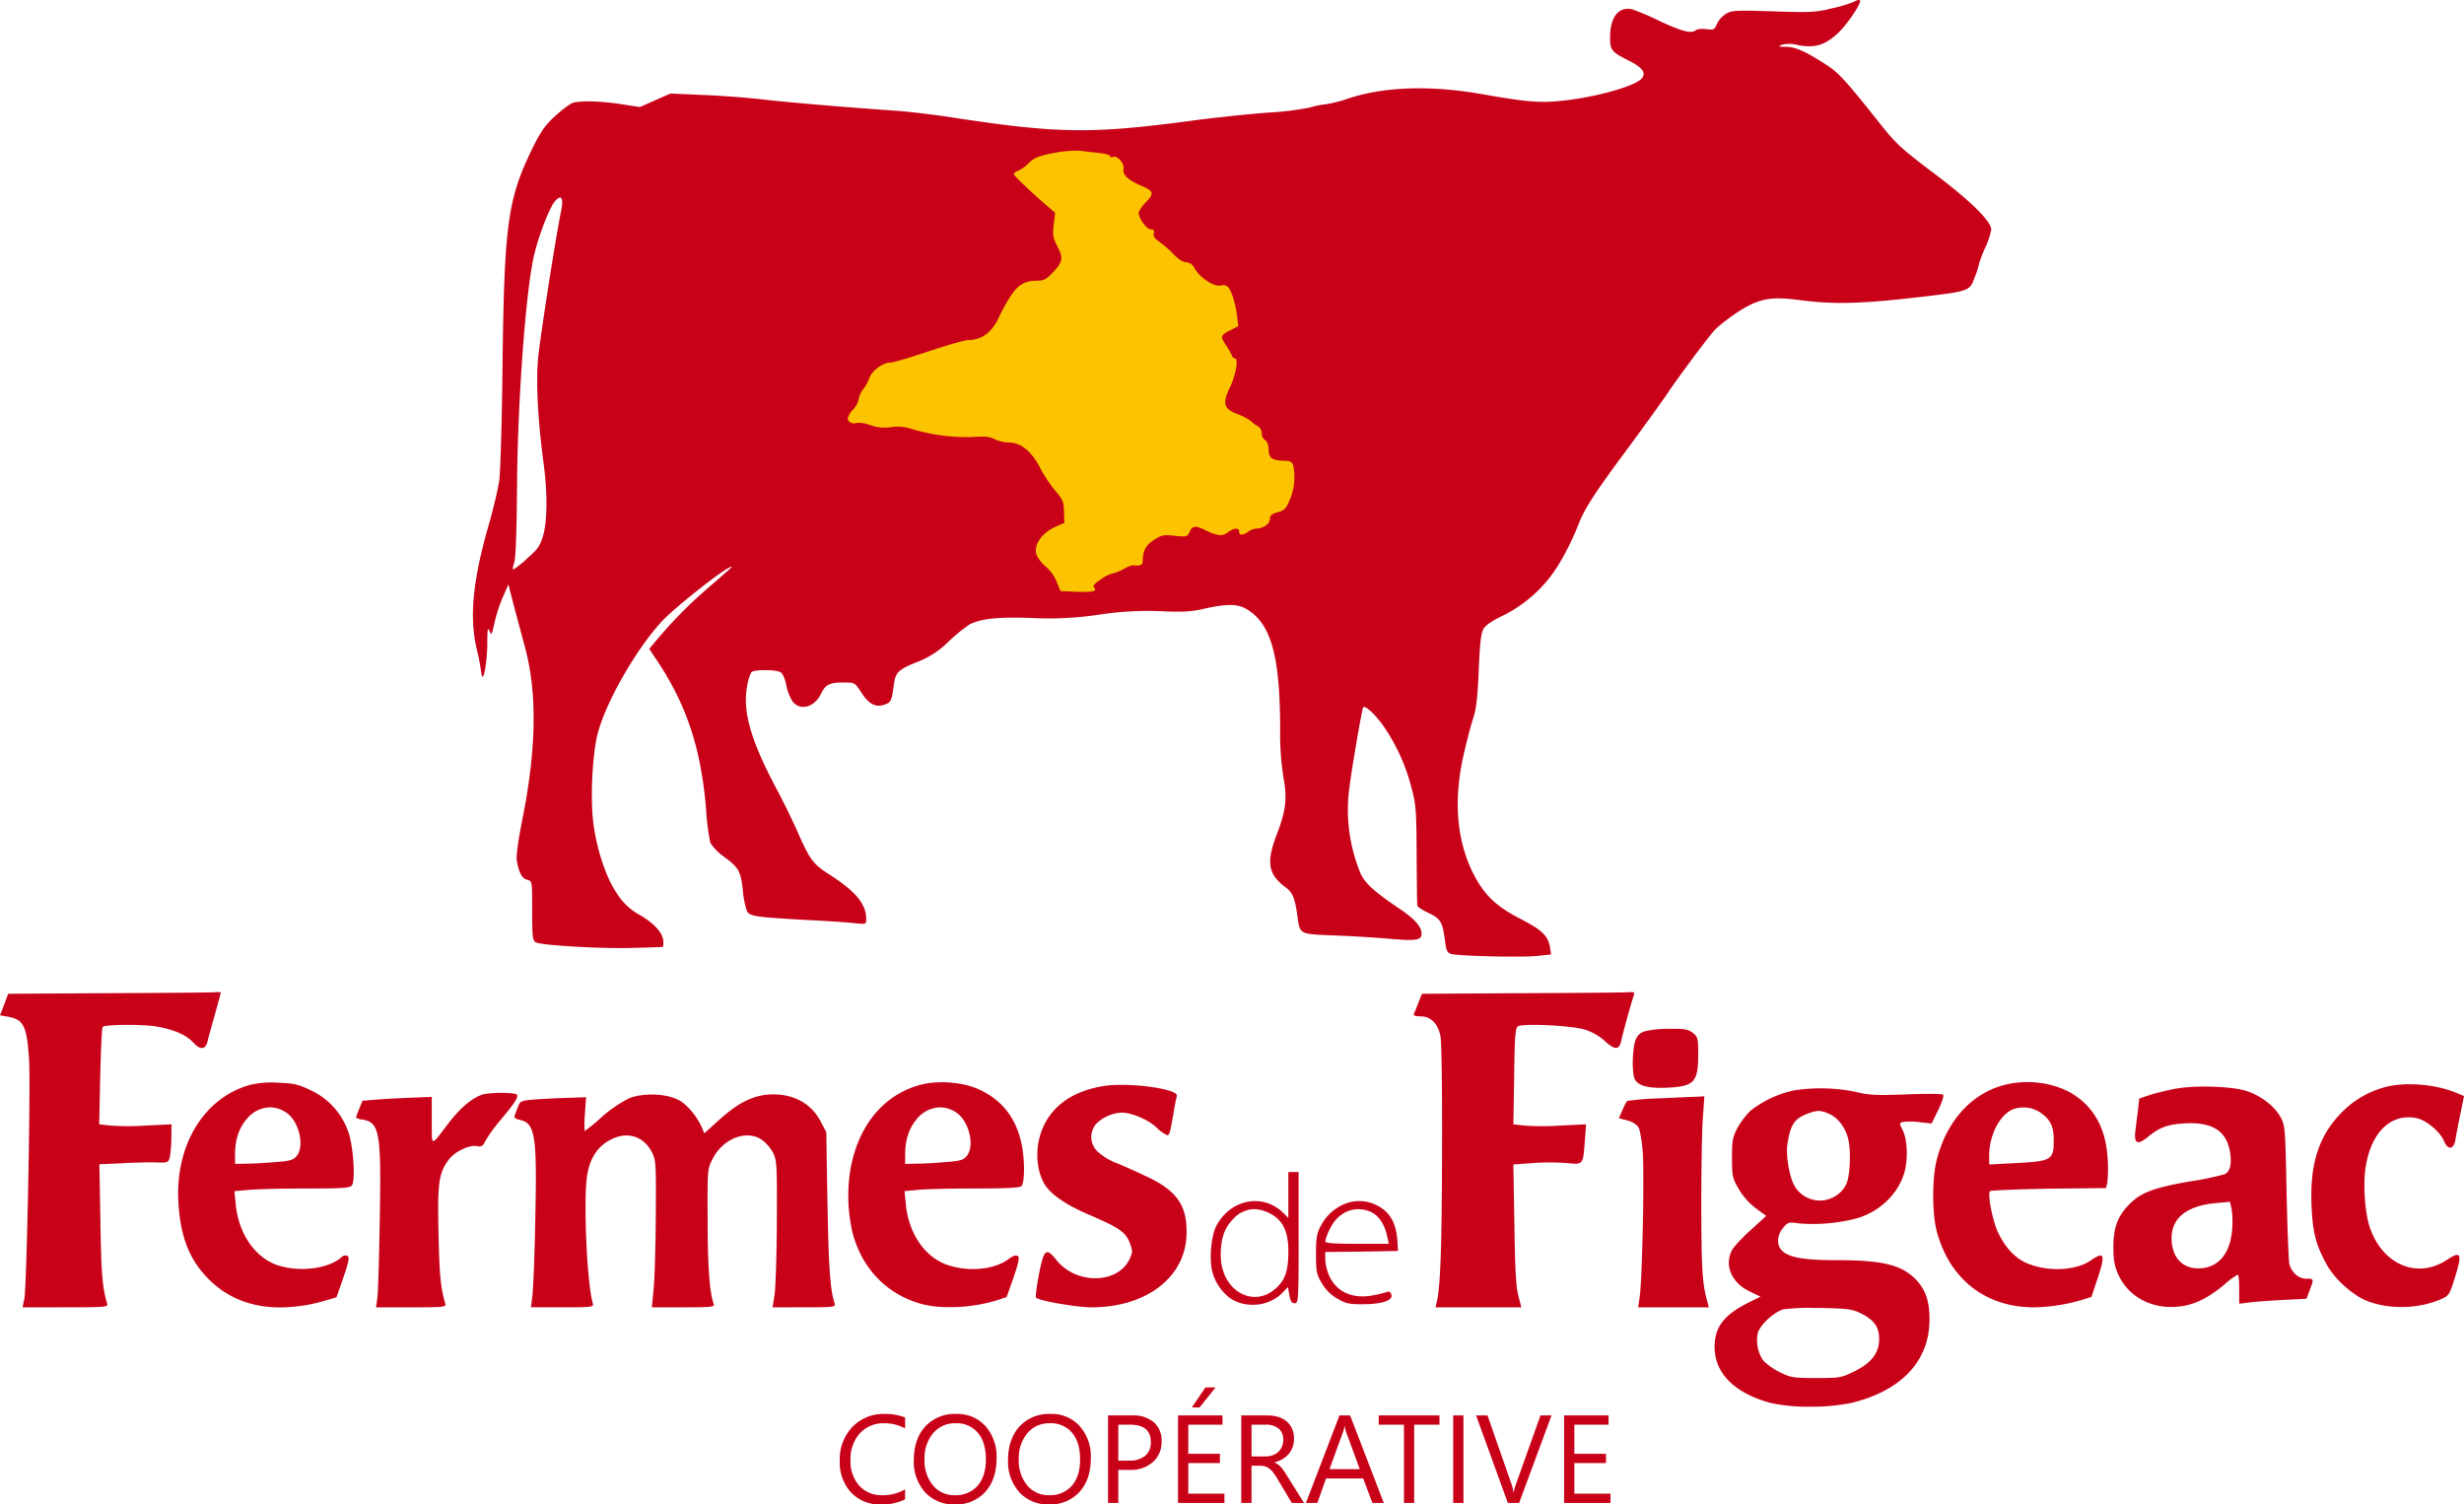
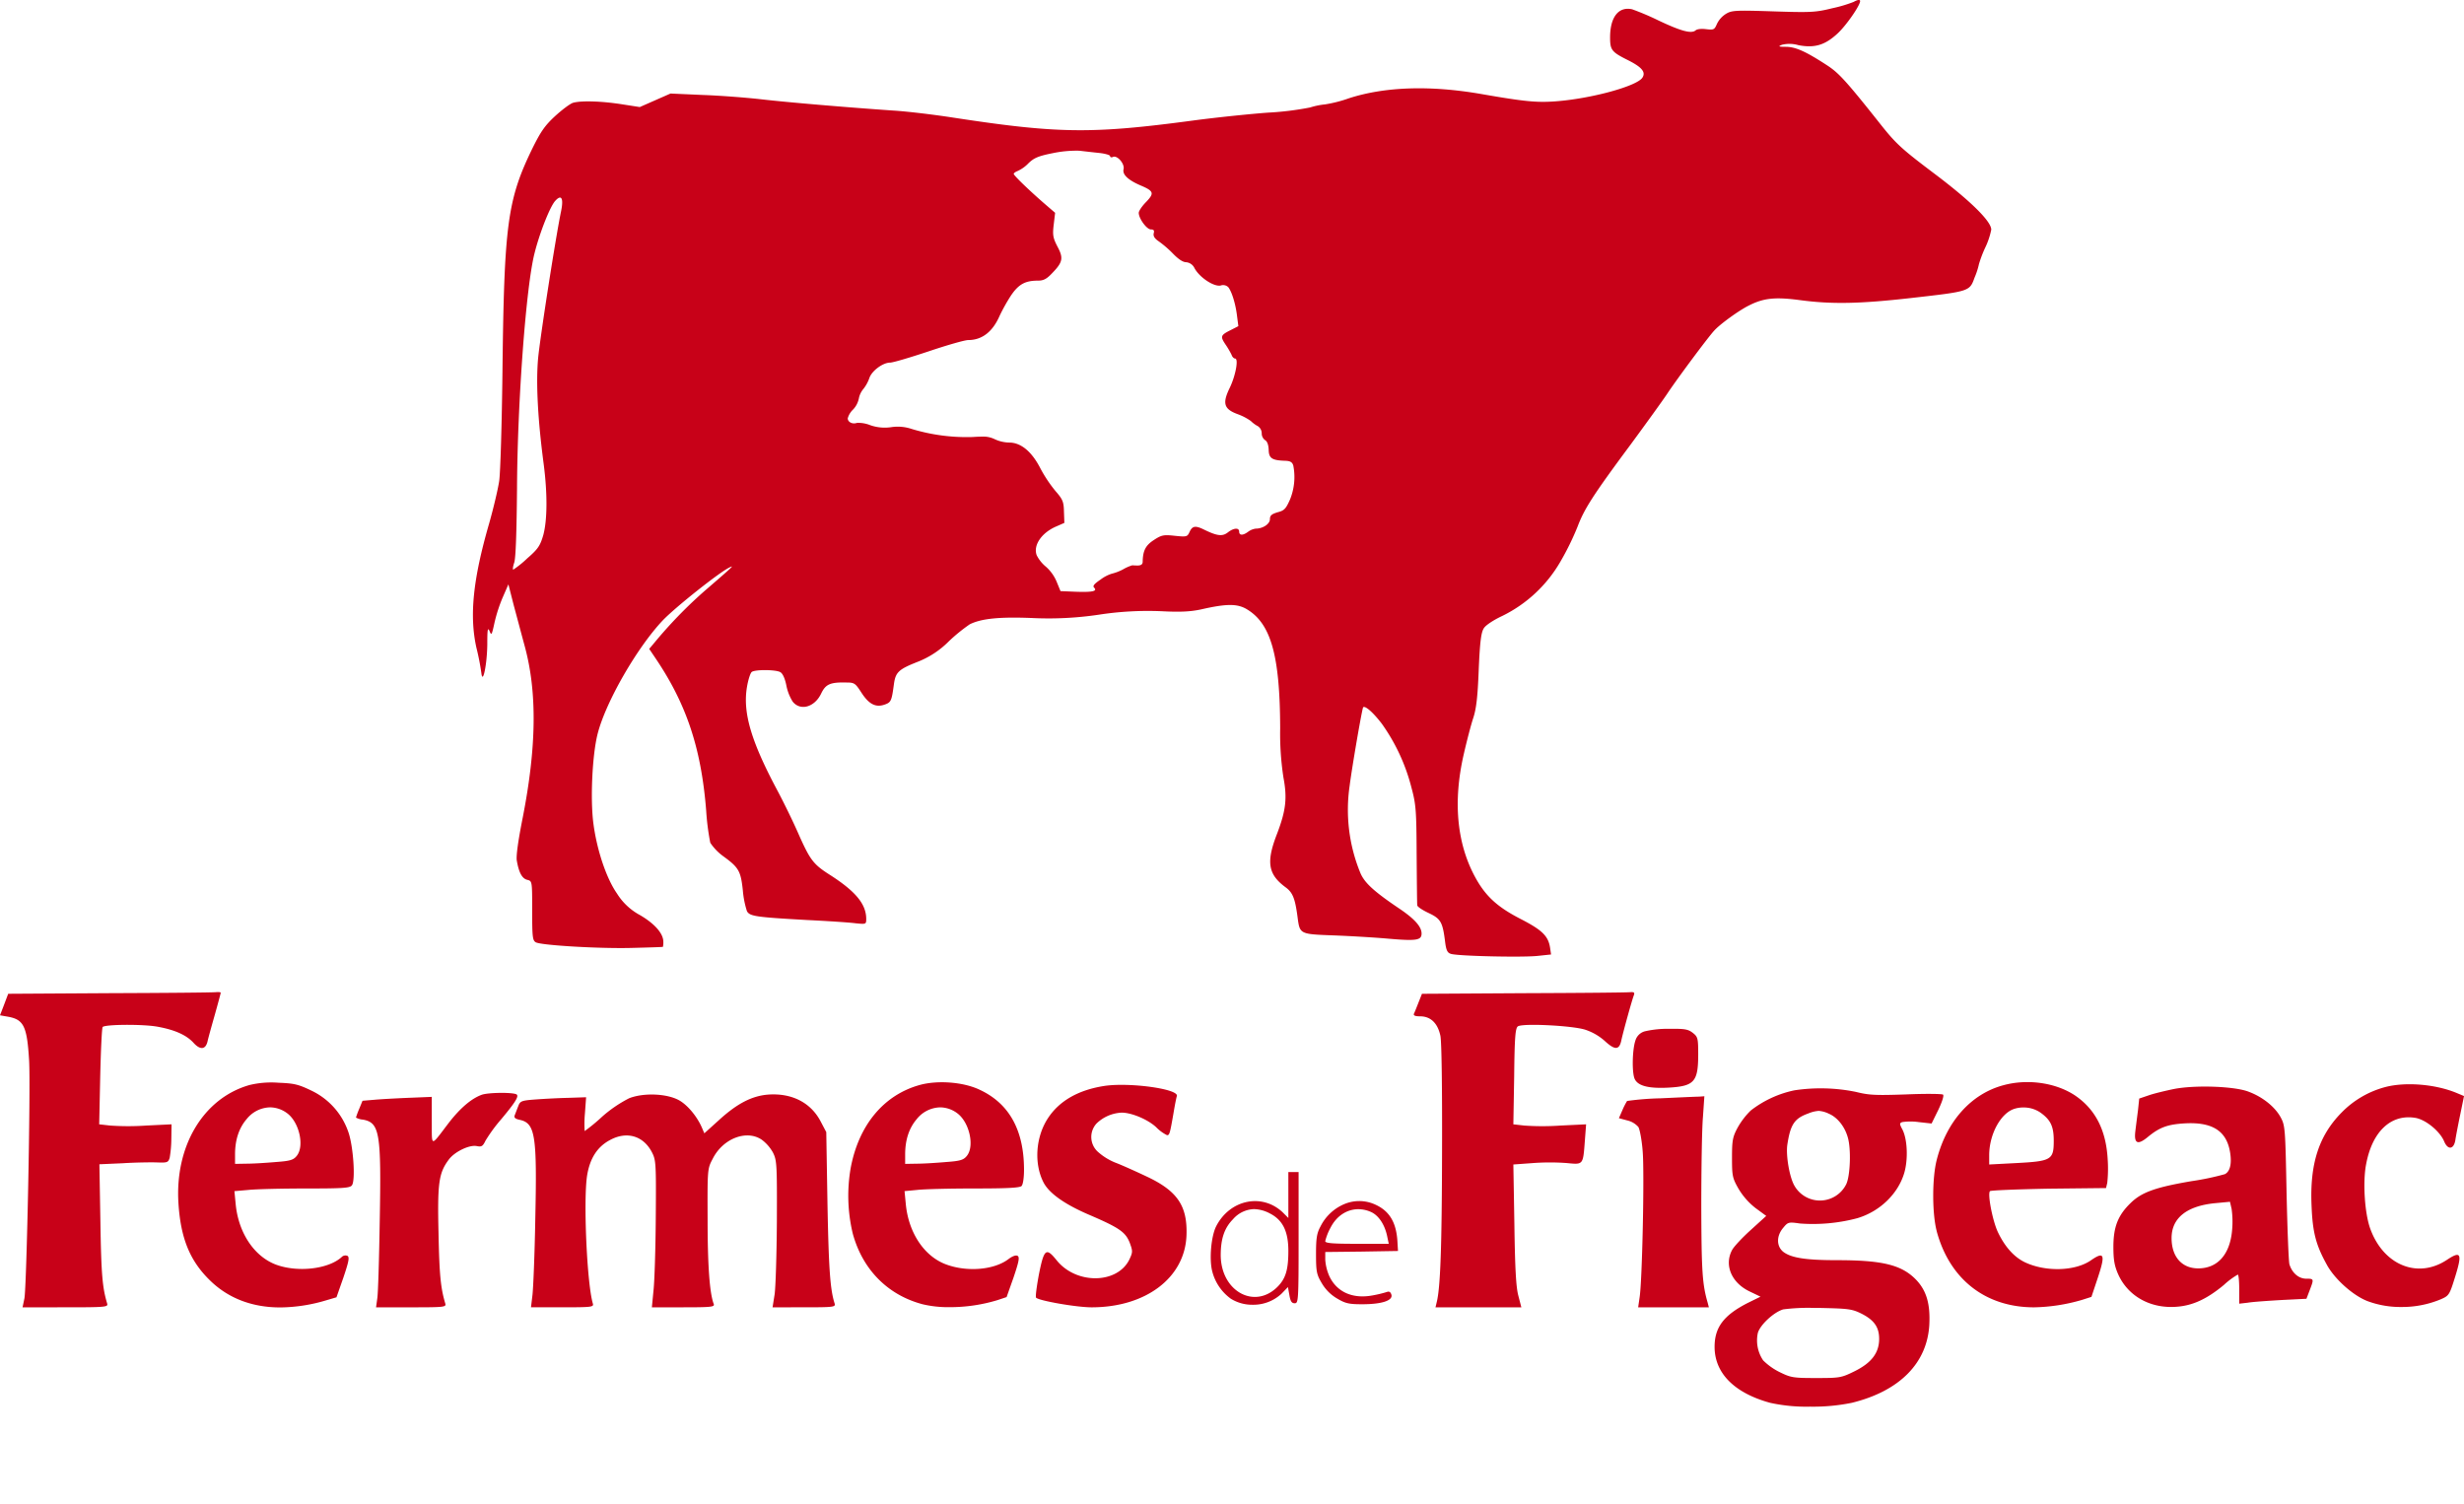
<svg xmlns="http://www.w3.org/2000/svg" width="747.564" height="456.448" viewBox="0 0 747.564 456.448">
  <g id="Logo-fermes-de-figeac" transform="translate(-987 -69.427)">
-     <path id="Tracé_18" data-name="Tracé 18" d="M940.935,145.584l47.811-5.362,26.81-2.234h23.235c7.15,0,46.47,4.021,53.172,19.66s14.746,16.979,11.618,41.555-1.788,33.511-7.15,45.129-4.915,11.171-9.83,16.532-7.15,8.043-12.062,8.49-11.171,2.234-14.746,2.234-20.107,1.787-24.129,2.234-26.81,5.362-29.043,5.362-35.746-4.468-38.427-7.6-10.727,5.364-24.131-23.236-17.426-20.107-16.979-37.087a169.4,169.4,0,0,1,4.468-33.959C932.446,173.287,940.935,145.584,940.935,145.584Z" transform="translate(301.833 -26.023)" fill="#fcc300" />
    <g id="_703598_100892350080010_1396995075_o_1_" data-name="703598_100892350080010_1396995075_o (1)" transform="translate(987 69.427)">
      <path id="Union_1" data-name="Union 1" d="M-31.651-394.279c-10.88-2.984-16.849-9.015-16.849-16.973,0-5.969,2.8-9.637,10.134-13.367l3.793-1.865-3.233-1.554C-43.34-430.65-45.64-436-43.215-440.6c.5-.995,3.046-3.73,5.658-6.093l4.725-4.29-3.3-2.425a21.168,21.168,0,0,1-5.16-5.906c-1.8-3.171-1.927-3.855-1.927-9.326,0-5.223.187-6.279,1.679-9.077a23.124,23.124,0,0,1,3.979-5.223,32.321,32.321,0,0,1,13.3-6.155,53.4,53.4,0,0,1,18.714.5c3.979.995,6.031,1.057,15.17.746,5.844-.249,10.818-.187,11.191.062.311.311-.249,2.114-1.43,4.6l-2.052,4.166-3.917-.435a17.914,17.914,0,0,0-4.974,0c-.87.311-.87.56.062,2.3,1.492,2.922,1.741,8.953.56,13.056-1.865,6.4-7.4,11.751-14.238,13.8a52.68,52.68,0,0,1-17.408,1.617c-3.482-.5-3.668-.435-5.1,1.306-2.114,2.487-2.052,5.6,0,7.274,2.425,1.865,6.9,2.549,16.351,2.549,13.8,0,19.584,1.43,23.937,5.906,3.171,3.3,4.352,7.336,4.041,13.616-.622,11.751-9.077,20.206-23.5,23.75a58.855,58.855,0,0,1-12.683,1.165A51.225,51.225,0,0,1-31.651-394.279Zm3.979-28.351c-2.922.87-7.026,4.725-7.709,7.15a10.793,10.793,0,0,0,1.617,8.331,19.177,19.177,0,0,0,4.849,3.482c3.544,1.741,4.166,1.865,11.191,1.865,7.212,0,7.647-.062,11.688-2.052,5.16-2.549,7.461-5.6,7.461-9.823,0-3.544-1.492-5.72-5.471-7.709-2.8-1.368-3.917-1.492-12.435-1.679-.659-.008-1.317-.012-1.967-.012A59.393,59.393,0,0,0-27.672-422.63Zm7.585-59.437c-4.166,1.492-5.409,3.3-6.342,9.45-.5,3.3.684,10.134,2.238,12.621a8.907,8.907,0,0,0,7.968,4.337,8.907,8.907,0,0,0,7.637-4.9c1.243-2.487,1.554-10.694.5-14.238-.933-3.357-3.233-6.155-5.782-7.212a8.377,8.377,0,0,0-3.051-.847A10.158,10.158,0,0,0-20.087-482.067Zm-485.135,50.422c-5.906-5.844-8.642-12.621-9.326-23-1.181-17.471,7.523-32.081,21.574-36.06a28.33,28.33,0,0,1,8.828-.684c4.787.187,6.031.5,10.134,2.487a21.657,21.657,0,0,1,10.942,12.31c1.554,4.166,2.3,14.921,1.119,16.351-.622.808-2.922.933-13.927.933-7.212,0-15.046.187-17.408.435l-4.29.373.373,3.855c.808,8.7,5.533,15.854,12.124,18.4,6.59,2.487,15.978,1.43,20.02-2.238a1.587,1.587,0,0,1,1.8-.373c.622.435.373,1.741-1.243,6.528l-2.114,6.031-3.171.933a49.864,49.864,0,0,1-13.893,2.144C-492.3-423.222-499.631-426.055-505.222-431.645Zm11.378-48.743c-2.363,2.736-3.544,6.342-3.544,10.756v2.86l3.606-.062c1.927,0,5.906-.249,8.766-.5,4.352-.311,5.347-.622,6.342-1.865,2.425-2.984.746-10.321-2.984-12.994a8.738,8.738,0,0,0-5.126-1.73A9.339,9.339,0,0,0-493.844-480.389ZM18.9-446.318c-1.43-5.347-1.43-16.227,0-21.7,2.984-11.689,10.445-20.02,20.268-22.631,7.336-1.99,15.792-.746,21.574,3.046,6.217,4.166,9.512,10.507,10.01,19.336a40.482,40.482,0,0,1-.124,7.274l-.373,1.554L52.9-459.25c-9.575.186-17.595.5-17.844.746-.808.746.746,8.891,2.363,12.372,2.052,4.352,4.849,7.585,8.207,9.2,6.279,2.984,15.232,2.736,20.02-.56,4.041-2.8,4.476-1.865,2.176,5.1l-1.99,5.969-2.922.933a55.126,55.126,0,0,1-14.486,2.238c-14.735,0-25.615-8.518-29.532-23.066ZM42.521-483.5c-4.166,1.243-7.709,7.709-7.709,14.113v2.8l8.269-.435c10.632-.56,11.315-.995,11.315-6.777,0-4.352-.933-6.342-4.1-8.58a8.973,8.973,0,0,0-5.154-1.506,8.546,8.546,0,0,0-2.618.387ZM-60.935-423.252H-71.69l.435-2.984c.808-5.036,1.492-38.05.933-44.391-.249-3.3-.87-6.59-1.306-7.336a6.44,6.44,0,0,0-3.357-1.99l-2.549-.684,1.057-2.425a20.615,20.615,0,0,1,1.43-2.8,88.149,88.149,0,0,1,10.2-.808c5.409-.249,10.569-.5,11.564-.5l1.679-.124-.435,6.342c-.311,3.544-.5,15.792-.5,27.232.062,19.46.311,23.439,1.927,29.035l.373,1.43Zm-59.189,0h-13.056l.373-1.554c1.119-4.476,1.554-16.662,1.617-45.7.062-19.025-.124-33.262-.5-35.128-.808-3.793-2.922-5.906-6.155-5.906-1.492,0-2.114-.249-1.865-.808.187-.373.808-1.927,1.368-3.357l1.057-2.673,30.9-.186c16.973-.062,31.522-.187,32.33-.311,1.119-.062,1.368.124,1.057.933-.56,1.43-3.3,11.315-3.793,13.678-.622,2.984-1.927,3.046-4.974.249a16.828,16.828,0,0,0-6.031-3.482c-3.979-1.243-18.963-1.99-20.393-.995-.746.56-.995,3.109-1.119,15.17l-.249,14.548,3.3.373a78.937,78.937,0,0,0,11,0l7.772-.373-.373,4.912c-.56,7.461-.435,7.336-5.471,6.839a70.2,70.2,0,0,0-10.259,0l-5.969.435.311,18.092c.187,13.367.5,19.025,1.181,21.636l.933,3.606Zm-134.231-2.922c-.249-.249.187-3.482.87-7.15,1.554-7.709,2.176-8.145,5.347-4.228,5.906,7.4,18.4,7.274,22.071-.187,1.057-2.238,1.057-2.549.124-5.1-1.306-3.3-3.233-4.6-12.683-8.642-7.15-3.109-11.813-6.4-13.492-9.7-2.922-5.72-2.363-13.8,1.368-19.46,3.419-5.223,9.139-8.518,16.973-9.761,7.523-1.181,22.755.87,22.134,3.046-.187.56-.622,2.8-.995,5.036-1.119,6.466-1.243,6.839-1.99,6.839a12.053,12.053,0,0,1-3.3-2.425c-2.549-2.363-7.461-4.414-10.445-4.414a11.694,11.694,0,0,0-7.647,3.3,6.052,6.052,0,0,0,.622,8.766,18.03,18.03,0,0,0,5.1,3.109c1.679.622,5.844,2.487,9.264,4.1,9.512,4.414,12.621,8.953,12.31,17.906-.435,12.87-12.31,21.885-28.786,21.885-4.6,0-15.916-1.99-16.849-2.922Zm-79.954,2.922.622-3.917c.311-2.114.622-12.124.684-22.2.062-17.222,0-18.465-1.181-20.828a12.264,12.264,0,0,0-3.419-3.917c-4.6-3.109-11.751-.373-14.859,5.782-1.617,3.046-1.617,3.171-1.554,18.652,0,13.8.622,22.258,1.865,25.429.311.87-.684.995-9.2.995h-9.575l.5-5.16c.311-2.8.622-12.808.684-22.2.124-16.041.062-17.284-1.119-19.584-2.549-5.036-7.585-6.59-12.683-3.855-3.917,2.052-6.155,5.533-7.026,10.756-1.181,7.461-.062,32.827,1.741,38.92.311,1.057-.435,1.119-9.2,1.119h-9.575l.435-3.606c.249-1.927.684-12.372.87-23.128.56-25.553,0-29.159-4.787-30.154-1.368-.311-1.741-.684-1.43-1.43.249-.622.684-1.8,1.057-2.736.56-1.492.933-1.679,5.036-1.99,2.487-.187,6.963-.435,10.01-.5l5.533-.187-.373,5.1a34.323,34.323,0,0,0-.062,5.16,53.057,53.057,0,0,0,5.285-4.352,39.24,39.24,0,0,1,8.207-5.6c4.414-1.741,11.5-1.43,15.17.622,2.549,1.43,5.409,4.849,6.9,8.269l.746,1.741,4.539-4.1c5.471-4.974,9.948-7.274,14.859-7.647,7.15-.5,12.87,2.425,15.854,8.082l1.741,3.3.373,22.071c.373,19.4.808,25.74,2.176,29.967.311,1.057-.435,1.119-9.264,1.119Zm-120.3,0,.373-2.673c.249-1.43.56-12,.746-23.439.5-26.859,0-29.905-5.1-30.838a5.076,5.076,0,0,1-2.114-.622,26.131,26.131,0,0,1,.995-2.673l.995-2.425,4.414-.373c2.487-.187,7.212-.435,10.569-.56l6.031-.249v7.212c.062,8.207-.56,8.145,5.285.5,3.357-4.29,6.652-7.15,9.823-8.331,1.99-.746,9.948-.808,10.694-.062.622.622-.622,2.549-4.787,7.523a47.627,47.627,0,0,0-4.725,6.466c-.808,1.679-1.181,1.927-2.673,1.617-2.238-.435-6.715,1.741-8.456,4.1-3.046,4.1-3.482,7.026-3.109,22.631.249,12.621.684,16.476,2.052,21.077.311,1.057-.435,1.119-10.321,1.119Zm-107.248,0,.56-2.673c.684-3.357,1.927-64.038,1.43-72.245-.622-10.321-1.616-12.372-6.342-13.243l-2.487-.435,1.243-3.233,1.243-3.3,30.838-.187c16.973-.062,31.459-.186,32.268-.311.746-.062,1.368,0,1.368.187s-.808,3.171-1.8,6.715c-.995,3.482-1.99,7.088-2.176,7.958-.56,2.549-2.176,2.8-4.228.56-2.176-2.425-5.844-4.041-11.191-4.974-4.352-.746-15.605-.684-16.414.124-.249.249-.56,7.026-.746,14.984l-.311,14.548,3.3.373a79.042,79.042,0,0,0,11,0l7.647-.373-.062,4.29a35.443,35.443,0,0,1-.5,5.844c-.435,1.43-.684,1.554-3.855,1.43-1.865-.062-6.528,0-10.445.249l-7.026.311.311,17.844c.249,15.792.622,19.647,2.052,24.434.311,1.057-.56,1.119-12.683,1.119Zm273.063-.933c-10.569-2.8-18.217-10.507-21.2-21.512a49.141,49.141,0,0,1-.622-19.771c2.425-13.056,10.01-22.2,20.952-25.242,5.409-1.492,13.181-.933,18.154,1.43,9.015,4.166,13.491,12.31,13.491,24.31,0,2.425-.311,4.476-.746,4.912-.56.56-4.539.746-14.238.746-7.4,0-15.17.187-17.346.435l-3.917.373.373,3.855c.808,8.7,5.533,15.854,12.124,18.341,6.4,2.425,14.735,1.741,19.087-1.616,1.181-.87,2.176-1.243,2.736-.933.622.435.373,1.741-1.243,6.528l-2.114,5.969-2.8.933A49.7,49.7,0,0,1-280.62-423.3,33.768,33.768,0,0,1-288.8-424.184Zm-1.741-56.2c-2.363,2.736-3.544,6.342-3.544,10.756v2.86l3.606-.062c1.927,0,5.906-.249,8.766-.5,4.352-.311,5.347-.622,6.342-1.865,2.425-2.984.746-10.321-2.984-12.994a8.737,8.737,0,0,0-5.126-1.73A9.34,9.34,0,0,0-290.539-480.389Zm440.184,55.272c-4.414-1.679-10.072-6.715-12.435-11.129-3.3-5.969-4.29-9.823-4.6-17.844-.56-12.621,2.176-21.2,9.077-28.227a28.861,28.861,0,0,1,13.305-7.772c6.155-1.616,15.232-.87,21.636,1.8l2.238.933-1.119,5.471c-.622,2.984-1.306,6.528-1.492,7.772-.435,2.984-2.3,3.233-3.419.5-1.306-3.109-5.72-6.715-8.891-7.15-7.274-1.119-12.87,4.166-14.735,13.865-1.119,5.409-.5,14.984,1.181,19.709,3.979,11.129,14.424,15.419,23.315,9.512,4.228-2.8,4.663-1.927,2.487,5.1-1.741,5.6-1.865,5.782-4.414,6.9a30.543,30.543,0,0,1-11.937,2.32,28.665,28.665,0,0,1-10.2-1.761Zm-75.727-8.207c-1.119-2.549-1.43-4.414-1.43-8.269,0-6.031,1.368-9.575,5.223-13.3,3.357-3.3,7.585-4.787,18.527-6.652a80.807,80.807,0,0,0,10.072-2.114c1.554-.808,2.114-3.046,1.616-6.4-.995-6.652-5.285-9.45-13.678-9.015-5.347.311-7.772,1.181-11.5,4.29-2.922,2.363-4.041,1.8-3.606-1.865.186-1.554.56-4.476.808-6.4l.373-3.544,3.109-1.057c1.679-.56,5.1-1.368,7.523-1.865,6.528-1.243,18.465-.808,22.631.87,4.29,1.616,8.02,4.663,9.7,7.834,1.306,2.425,1.368,3.544,1.741,22.755.249,11.129.622,20.89.87,21.76.808,2.611,2.8,4.352,5.1,4.352,2.363,0,2.363.062,1.057,3.482l-.995,2.611-7.523.373c-4.166.249-8.766.56-10.2.808l-2.673.311v-4.414c0-2.425-.187-4.414-.435-4.414A23.622,23.622,0,0,0,106-430.029c-5.1,4.228-9.388,6.217-14.175,6.59q-.92.078-1.819.078c-7.234,0-13.331-3.763-16.087-9.964ZM103.2-454.836c-8.518.87-13.056,4.539-13.056,10.569,0,5.658,3.109,9.2,8.082,9.2,5.844,0,9.575-4.166,10.259-11.378a27.9,27.9,0,0,0-.124-6.652l-.5-2.176Zm-298.554,28.91a14.705,14.705,0,0,1-5.533-8.145c-.995-3.668-.373-10.756,1.181-13.8,4.166-8.082,13.927-10.134,20.206-4.166l1.679,1.679v-13.927h3.109v19.9c0,19.149-.062,19.9-1.181,19.9-.933,0-1.306-.622-1.617-2.487l-.435-2.425-1.99,2.052a12.531,12.531,0,0,1-8.725,3.312,12.236,12.236,0,0,1-6.694-1.882Zm.808-24.123c-2.673,2.673-3.793,5.969-3.793,11,.062,11,10.383,16.6,17.346,9.45,2.363-2.425,3.171-5.1,3.171-10.756,0-5.906-1.679-9.388-5.6-11.378a10.694,10.694,0,0,0-4.819-1.316,8.8,8.8,0,0,0-6.31,2.995Zm31.522,24.123a12.9,12.9,0,0,1-4.663-4.663c-1.554-2.611-1.741-3.482-1.741-8.829,0-4.849.249-6.342,1.368-8.393a14.265,14.265,0,0,1,7.4-6.839,11.665,11.665,0,0,1,9.264.249c4.228,1.927,6.279,5.347,6.652,10.942l.187,3.109-11,.187-11.067.124v2.363a14.905,14.905,0,0,0,1.181,4.849c2.238,4.912,7.088,7.088,13.118,5.969a35.673,35.673,0,0,0,4.414-1.057c.684-.249,1.119,0,1.368.87.435,1.741-2.922,2.86-8.891,2.86-3.979,0-5.1-.249-7.585-1.741Zm-2.052-21.387a16.885,16.885,0,0,0-1.554,3.979c0,.622,2.114.808,9.637.808h9.637l-.435-2.052c-.684-3.544-2.487-6.4-4.787-7.523a9.451,9.451,0,0,0-4.013-.922c-3.44,0-6.643,2.028-8.483,5.709ZM-72.81-492.7c-.808-2.114-.622-8.766.249-11.378A4.088,4.088,0,0,1-69.639-507a30.729,30.729,0,0,1,7.523-.746c4.539-.062,5.6.124,7.026,1.243,1.492,1.181,1.617,1.616,1.617,6.466,0,8.393-1.181,9.7-9.077,10.134q-1.19.062-2.238.062c-4.671,0-7.263-.916-8.02-2.86Zm-55.707-37.8c-1.057-.311-1.43-1.119-1.741-3.606-.746-6.031-1.306-7.026-4.974-8.766-1.865-.87-3.482-1.927-3.482-2.363-.062-.435-.124-7.4-.187-15.419-.062-13.181-.187-15.17-1.554-20.206a57.9,57.9,0,0,0-9.015-19.46c-2.611-3.419-5.1-5.6-5.658-4.974-.311.311-3.357,17.968-4.1,23.812a50.371,50.371,0,0,0,3.3,26.548c1.306,2.984,4.166,5.6,12.124,10.942,4.352,2.984,6.4,5.285,6.4,7.336s-1.554,2.3-10.134,1.554c-4.166-.373-11.626-.808-16.6-.995-10.259-.373-10.2-.373-10.88-5.471-.746-5.658-1.43-7.523-3.668-9.139-5.285-3.917-5.906-7.585-2.611-16.1,2.736-7.15,3.171-10.88,1.99-17.16a87.643,87.643,0,0,1-.995-14.922c-.062-22.2-2.8-31.895-10.259-36.247-2.8-1.616-6.093-1.616-13.678.124-3.233.684-6.217.87-12.124.56a97.876,97.876,0,0,0-18.963,1.057,103.632,103.632,0,0,1-20.517.995c-9.761-.373-15.17.187-18.652,1.927a52.267,52.267,0,0,0-6.342,5.16,27.356,27.356,0,0,1-9.45,6.217c-5.844,2.3-6.715,3.171-7.212,6.839-.684,5.1-.87,5.471-2.86,6.155-2.736.933-4.787-.187-7.088-3.793-1.741-2.673-2.052-2.922-4.414-2.922-4.974-.124-6.342.5-7.709,3.357-1.99,4.166-6.342,5.347-8.642,2.425a14.54,14.54,0,0,1-1.927-4.974c-.435-2.114-1.119-3.606-1.865-3.979-1.368-.746-7.461-.808-8.58-.062-.435.249-1.119,2.363-1.492,4.6-1.306,7.772,1.243,16.414,9.2,31.335,1.865,3.482,4.787,9.45,6.466,13.3,3.482,7.834,4.476,9.139,9.326,12.248,7.9,5.036,11.129,8.891,11.191,13.367,0,1.741,0,1.741-3.233,1.43-1.8-.249-8.456-.684-14.8-.995-15.481-.87-17.284-1.119-18.154-2.673a28.187,28.187,0,0,1-1.243-6.279c-.622-5.906-1.243-6.963-5.844-10.321a16.045,16.045,0,0,1-4.041-4.166,75.886,75.886,0,0,1-1.243-9.761c-1.492-18.776-5.906-32.143-15.232-46.008l-2.052-3.046,1.616-1.927a138.14,138.14,0,0,1,14.984-15.481c9.077-7.834,9.326-8.082,7.709-7.274-3.109,1.492-16.227,11.937-20.082,15.916-7.834,8.207-17.471,24.931-19.9,34.63-1.616,6.466-2.238,19.9-1.243,27.232,1.057,7.958,3.917,16.538,7.15,21.139a18.528,18.528,0,0,0,6.963,6.528c4.476,2.611,7.088,5.6,7.088,8.082a5.862,5.862,0,0,1-.124,1.554c-.124.062-4.1.187-8.891.311-9.575.311-27.916-.746-29.656-1.679-.995-.56-1.119-1.554-1.119-9.575,0-9.015,0-9.015-1.492-9.388-1.554-.373-2.549-2.176-3.171-5.844-.249-1.368.435-6.217,1.8-13.056,4.166-21.263,4.414-37.925.622-51.914-.933-3.419-2.425-9.077-3.357-12.5l-1.617-6.342-1.679,3.855a46.027,46.027,0,0,0-2.549,7.834c-.808,3.73-.933,3.917-1.492,2.487-.56-1.243-.684-.435-.684,4.041-.062,5.969-1.368,12.435-1.8,8.7a72.507,72.507,0,0,0-1.492-7.647c-2.176-9.761-1.057-20.766,3.855-37.739,1.306-4.6,2.673-10.383,3.046-12.87s.808-17.408.995-33.138c.5-44.578,1.492-52.163,9.015-67.644,2.549-5.16,3.793-7.026,6.963-9.948,2.176-1.99,4.6-3.793,5.471-4.041,2.487-.684,8.58-.5,14.611.435l5.6.87,4.663-2.052,4.663-2.052,9.7.435c5.409.187,13.367.808,17.719,1.306,8.082.933,25.74,2.425,40.039,3.419,4.29.249,12.435,1.243,18.092,2.114,32.019,4.912,42.215,5.036,72.867.933,7.461-.995,17.844-2.052,23.066-2.425a90.165,90.165,0,0,0,12.559-1.554,22.439,22.439,0,0,1,4.539-.933,40.3,40.3,0,0,0,7.274-1.865c11-3.544,24.745-3.979,40.35-1.243,12.87,2.238,16.6,2.611,22.382,2.176,10.756-.808,24.683-4.6,26.3-7.212,1.057-1.679-.187-3.171-4.539-5.347-4.849-2.425-5.285-3.047-5.285-6.839,0-6.217,2.611-9.45,6.715-8.518a80.788,80.788,0,0,1,7.9,3.357c6.963,3.3,10.01,4.1,11.315,3.047.435-.435,1.865-.56,3.233-.373,2.238.249,2.487.187,3.233-1.554a7.4,7.4,0,0,1,2.673-3.046c1.8-1.119,2.86-1.181,14.362-.808,11.378.373,12.932.311,17.906-.933a41.3,41.3,0,0,0,6.528-1.927c1.243-.684,1.99-.808,1.99-.249,0,1.306-4.166,7.336-6.777,9.761-3.855,3.606-7.026,4.539-11.937,3.606a9.627,9.627,0,0,0-4.974-.124c-1.306.5-1.119.622,1.306.622,2.984.062,6.155,1.554,12.621,5.782,3.357,2.238,5.658,4.725,16.1,17.906,4.6,5.782,6.4,7.4,16.041,14.673,11,8.269,17.408,14.548,17.408,17.1a23.024,23.024,0,0,1-1.865,5.533,37.08,37.08,0,0,0-1.865,4.912,21.957,21.957,0,0,1-1.306,4.041c-1.554,4.29-1.368,4.228-19.4,6.279-15.419,1.741-23.937,1.927-33.635.622-7.523-.995-11-.622-15.419,1.617-3.046,1.492-8.953,5.782-10.632,7.709C-50.676-717.329-60-704.77-62.8-700.543c-1.492,2.238-6.528,9.2-11.191,15.543-11.5,15.481-14.051,19.522-16.1,24.931a82.57,82.57,0,0,1-5.223,10.632,41.321,41.321,0,0,1-17.595,16.414c-2.549,1.181-5.036,2.8-5.6,3.73-.808,1.243-1.181,3.917-1.554,12.559-.311,8.269-.746,11.937-1.679,14.735-.684,2.052-1.99,7.088-2.922,11.191-3.171,13.989-2.052,26.423,3.233,36.5,3.233,6.155,6.839,9.512,14.113,13.243,6.4,3.3,8.331,5.1,8.891,8.642l.311,2.114-4.1.435c-1.4.149-4.132.214-7.336.214-7.487,0-17.526-.357-18.963-.836ZM-266.851-686.616a10.909,10.909,0,0,0,4.352.995c3.544,0,6.839,2.736,9.45,7.834a41.528,41.528,0,0,0,4.6,6.9c2.176,2.487,2.487,3.233,2.549,6.217l.124,3.42-2.549,1.119c-4.414,1.927-6.963,5.72-5.844,8.7a10.856,10.856,0,0,0,2.8,3.482,12.5,12.5,0,0,1,3.3,4.663l1.119,2.736,4.476.187c5.1.187,6.839-.124,5.72-1.243-.5-.5,0-1.119,1.927-2.425a11.25,11.25,0,0,1,3.419-1.8,14.877,14.877,0,0,0,3.42-1.306,12.975,12.975,0,0,1,2.8-1.243c.062,0,.808.062,1.616.062,1.057,0,1.554-.373,1.554-1.119.062-3.357.87-4.974,3.357-6.59,2.363-1.554,2.984-1.679,6.4-1.306,3.606.373,3.793.311,4.476-1.181.808-1.8,1.741-1.99,4.29-.746,4.041,1.99,5.658,2.176,7.274.933,1.8-1.43,3.482-1.554,3.482-.249,0,1.181,1.181,1.181,2.736,0a4.994,4.994,0,0,1,2.3-.933c2.176,0,4.29-1.43,4.29-2.86,0-1.119.5-1.554,2.363-2.114,1.99-.5,2.487-1.057,3.73-3.855a18.115,18.115,0,0,0,.995-10.321c-.311-.995-.87-1.368-2.363-1.43-4.1-.124-5.036-.746-5.1-3.3-.062-1.554-.435-2.611-1.119-2.984a2.532,2.532,0,0,1-.995-2.052,2.593,2.593,0,0,0-1.181-2.176,8.84,8.84,0,0,1-2.114-1.554,16.723,16.723,0,0,0-3.917-2.052c-4.29-1.554-4.787-3.3-2.487-8.02,1.8-3.73,2.736-8.891,1.616-8.891-.373,0-.87-.5-1.057-1.119a26.341,26.341,0,0,0-1.865-3.171c-1.616-2.425-1.492-2.8,1.617-4.352l2.3-1.181-.435-3.357c-.435-3.482-1.554-7.088-2.611-8.456a2.253,2.253,0,0,0-2.363-.5c-2.052.373-6.342-2.425-7.9-5.285a3.107,3.107,0,0,0-2.549-1.8c-.995,0-2.425-.995-4.041-2.673a32.816,32.816,0,0,0-4.352-3.73c-1.181-.808-1.617-1.554-1.43-2.363.249-.87,0-1.181-.87-1.181-1.243,0-3.668-3.3-3.668-5.036,0-.56.995-2.052,2.238-3.3,2.549-2.673,2.363-3.3-1.741-5.036-3.73-1.617-5.533-3.3-5.1-4.912.373-1.616-1.865-4.228-3.171-3.73-.5.249-.933.124-.933-.249,0-.311-1.492-.746-3.233-.933-1.8-.187-4.539-.5-6.093-.684a35.079,35.079,0,0,0-8.082.746c-4.352.87-5.658,1.43-7.336,3.047a10.672,10.672,0,0,1-3.3,2.363c-.622.249-1.181.622-1.181.87,0,.5,4.974,5.285,9.885,9.512l2.673,2.3-.435,3.668c-.373,3.109-.187,3.979,1.119,6.528,1.865,3.482,1.679,4.725-1.43,7.958-1.8,1.927-2.736,2.425-4.476,2.425-3.917,0-5.906,1.119-8.269,4.663a55.941,55.941,0,0,0-3.357,6.031c-2.114,4.849-5.347,7.336-9.512,7.336-1.057,0-6.466,1.554-12,3.42-5.6,1.865-10.818,3.419-11.689,3.419-2.238,0-5.658,2.549-6.342,4.787a11.5,11.5,0,0,1-1.8,3.233,6.341,6.341,0,0,0-1.368,2.922,6.834,6.834,0,0,1-1.741,3.3,5.806,5.806,0,0,0-1.617,2.673c0,1.119,1.43,1.865,2.8,1.368a9.682,9.682,0,0,1,3.979.684,13.242,13.242,0,0,0,6.4.622,13.211,13.211,0,0,1,6.093.5,57.367,57.367,0,0,0,18.652,2.487c1.088-.074,1.985-.115,2.749-.115A7.85,7.85,0,0,1-266.851-686.616Zm-133.361-72.369c-1.554,1.616-4.787,9.761-6.342,16.041-2.549,10.072-5.16,45.013-5.285,71.312-.124,13.056-.373,21.263-.87,22.507-.373,1.119-.5,2.052-.249,2.052a30.962,30.962,0,0,0,4.228-3.419c3.3-2.86,3.917-3.855,4.849-7.026,1.243-4.539,1.306-12.559.124-21.636-1.8-13.616-2.363-24.62-1.679-32.081.622-6.466,5.347-36.806,6.963-44.578.553-2.673.409-4.133-.334-4.133C-399.148-759.948-399.621-759.635-400.212-758.985Z" transform="translate(568.7 819.894)" fill="#c80118" />
    </g>
-     <path id="Tracé_17" data-name="Tracé 17" d="M22.614-22.439a15.575,15.575,0,0,1-7.333,1.556,11.827,11.827,0,0,1-9.074-3.648A13.459,13.459,0,0,1,2.8-34.106,14.106,14.106,0,0,1,6.633-44.4a13.01,13.01,0,0,1,9.721-3.926,15.587,15.587,0,0,1,6.261,1.093v3.315a12.693,12.693,0,0,0-6.3-1.593A9.662,9.662,0,0,0,8.9-42.458a11.511,11.511,0,0,0-2.843,8.166A10.957,10.957,0,0,0,8.716-26.56a9.042,9.042,0,0,0,6.972,2.88,13.08,13.08,0,0,0,6.926-1.778Zm15.092,1.556a11.657,11.657,0,0,1-9.046-3.722,13.806,13.806,0,0,1-3.4-9.685q0-6.408,3.463-10.222a12.1,12.1,0,0,1,9.426-3.815,11.394,11.394,0,0,1,8.861,3.7,13.856,13.856,0,0,1,3.361,9.685q0,6.5-3.444,10.278A11.871,11.871,0,0,1,37.707-20.884Zm.221-24.63a8.561,8.561,0,0,0-6.8,3.018,11.685,11.685,0,0,0-2.611,7.926,11.751,11.751,0,0,0,2.549,7.9,8.3,8.3,0,0,0,6.639,2.991A8.719,8.719,0,0,0,44.6-26.534q2.519-2.852,2.519-7.981,0-5.259-2.445-8.13A8.378,8.378,0,0,0,37.928-45.513ZM66.3-20.884a11.657,11.657,0,0,1-9.046-3.722,13.805,13.805,0,0,1-3.4-9.685q0-6.408,3.463-10.222a12.1,12.1,0,0,1,9.426-3.815,11.394,11.394,0,0,1,8.861,3.7,13.856,13.856,0,0,1,3.361,9.685q0,6.5-3.444,10.278A11.871,11.871,0,0,1,66.3-20.884Zm.222-24.629a8.561,8.561,0,0,0-6.8,3.018,11.685,11.685,0,0,0-2.611,7.926,11.751,11.751,0,0,0,2.549,7.9A8.3,8.3,0,0,0,66.3-23.682a8.719,8.719,0,0,0,6.889-2.852q2.519-2.852,2.519-7.981,0-5.259-2.445-8.13a8.379,8.379,0,0,0-6.743-2.869ZM87.3-31.365v10.037H84.19V-47.883h7.3a9.628,9.628,0,0,1,6.6,2.074,7.408,7.408,0,0,1,2.343,5.852,8.048,8.048,0,0,1-2.6,6.185A9.938,9.938,0,0,1,90.8-31.365Zm0-13.7v10.889h3.259a7.286,7.286,0,0,0,4.917-1.472,5.212,5.212,0,0,0,1.694-4.158q0-5.259-6.222-5.259Zm32.2,23.74H105.428V-47.883H118.91v2.815h-10.37v8.834h9.591v2.8h-9.591v9.295H119.5Zm-2.685-35.055-4.849,6.074h-2.354l4.13-6.074ZM143.65-21.328h-3.7L135.5-28.773a16.213,16.213,0,0,0-1.185-1.768,6.757,6.757,0,0,0-1.176-1.194,4.073,4.073,0,0,0-1.3-.676,5.33,5.33,0,0,0-1.565-.213h-2.555v11.3h-3.109V-47.883h7.926a11.3,11.3,0,0,1,3.213.435,7.189,7.189,0,0,1,2.555,1.324A6.155,6.155,0,0,1,140-43.911a7.336,7.336,0,0,1,.611,3.1,7.47,7.47,0,0,1-.417,2.549,6.652,6.652,0,0,1-1.185,2.065,7.184,7.184,0,0,1-1.852,1.546,9.454,9.454,0,0,1-2.435.991v.074a5.6,5.6,0,0,1,1.158.676,6.37,6.37,0,0,1,.933.9,11.9,11.9,0,0,1,.88,1.176q.435.657.972,1.528ZM127.724-45.069v9.627h4.222a6.4,6.4,0,0,0,2.157-.352,4.994,4.994,0,0,0,1.713-1.009,4.577,4.577,0,0,0,1.13-1.611,5.394,5.394,0,0,0,.407-2.139,4.166,4.166,0,0,0-1.379-3.322,5.927,5.927,0,0,0-3.991-1.194Zm40.129,23.741h-3.444l-2.815-7.445H150.336l-2.649,7.445h-3.463l10.185-26.555h3.222Zm-7.278-10.24L156.41-42.884A10.835,10.835,0,0,1,156-44.662h-.074a9.919,9.919,0,0,1-.426,1.778l-4.13,11.315Zm24.167-13.5h-7.667v23.74h-3.109V-45.069h-7.652v-2.815H184.74Zm7.278,23.74h-3.109V-47.883h3.109Zm26.722-26.555-9.833,26.555h-3.425l-9.631-26.555h3.463l7.349,21.055a12.5,12.5,0,0,1,.537,2.352h.074a11.534,11.534,0,0,1,.611-2.389l7.5-21.018Zm17.89,26.555H222.556V-47.883h13.482v2.815h-10.37v8.834h9.593v2.8h-9.593v9.295h10.965Z" transform="translate(1238.984 546.75)" fill="#c80118" />
  </g>
</svg>